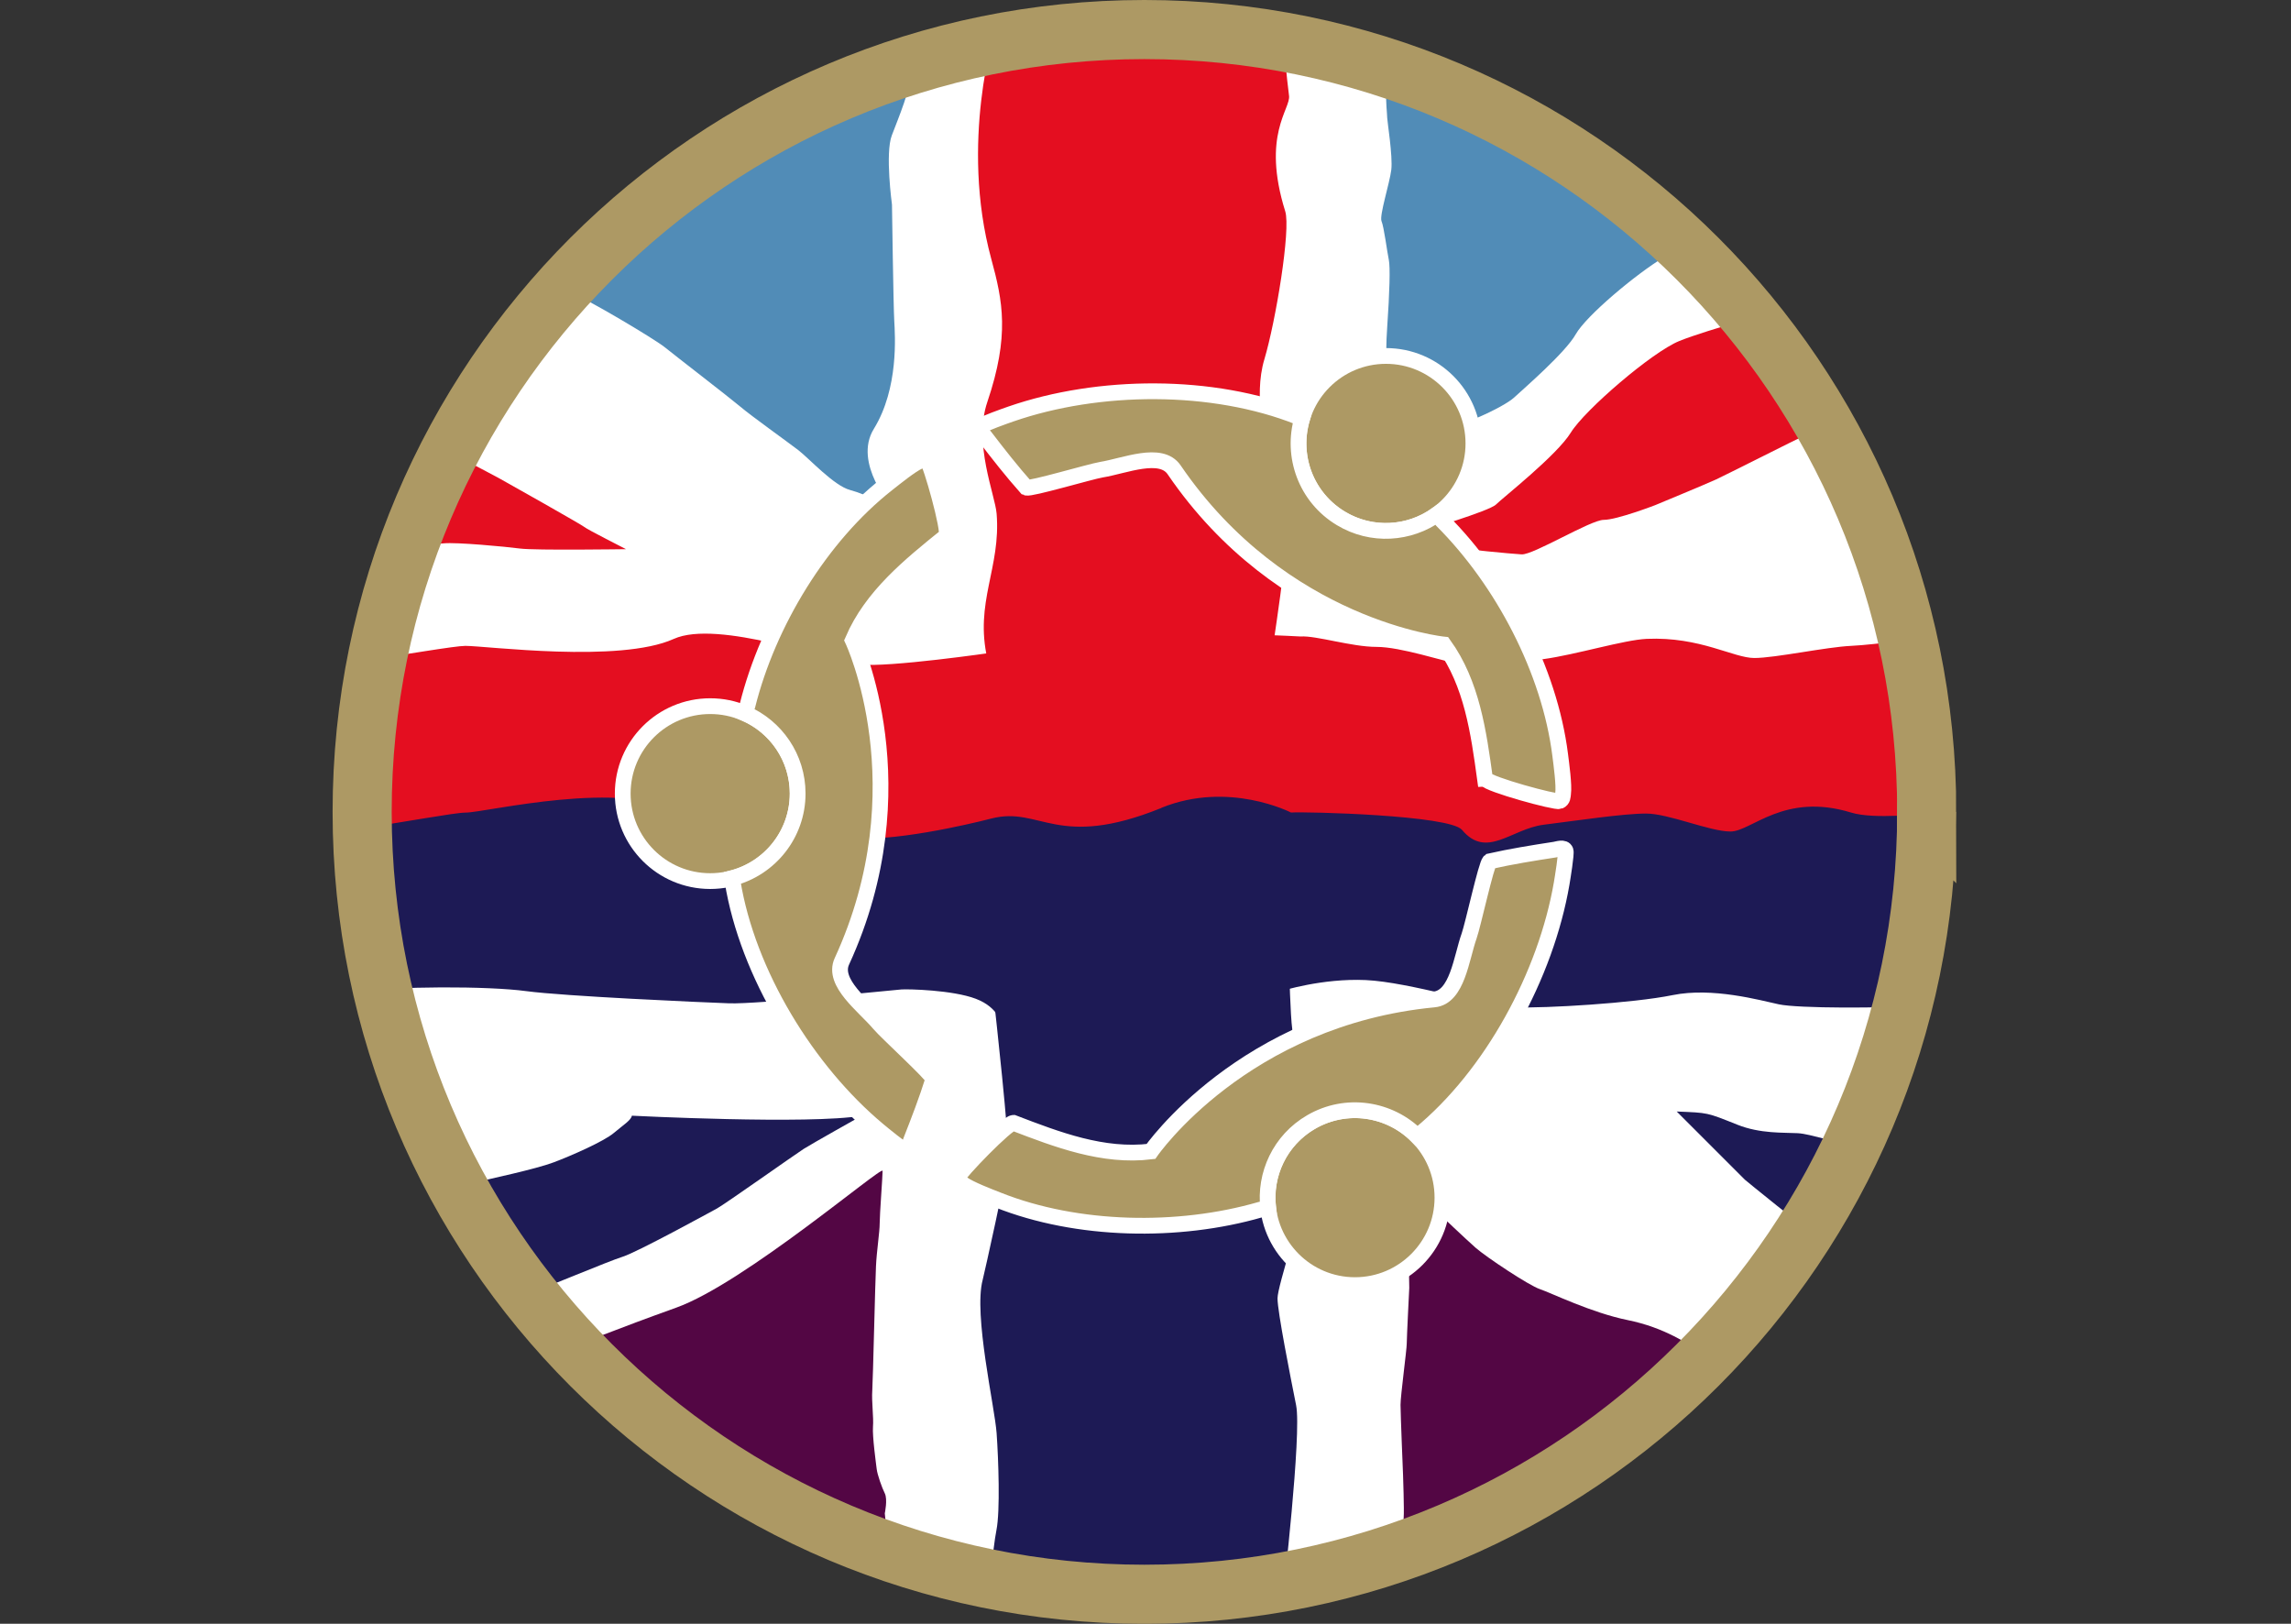
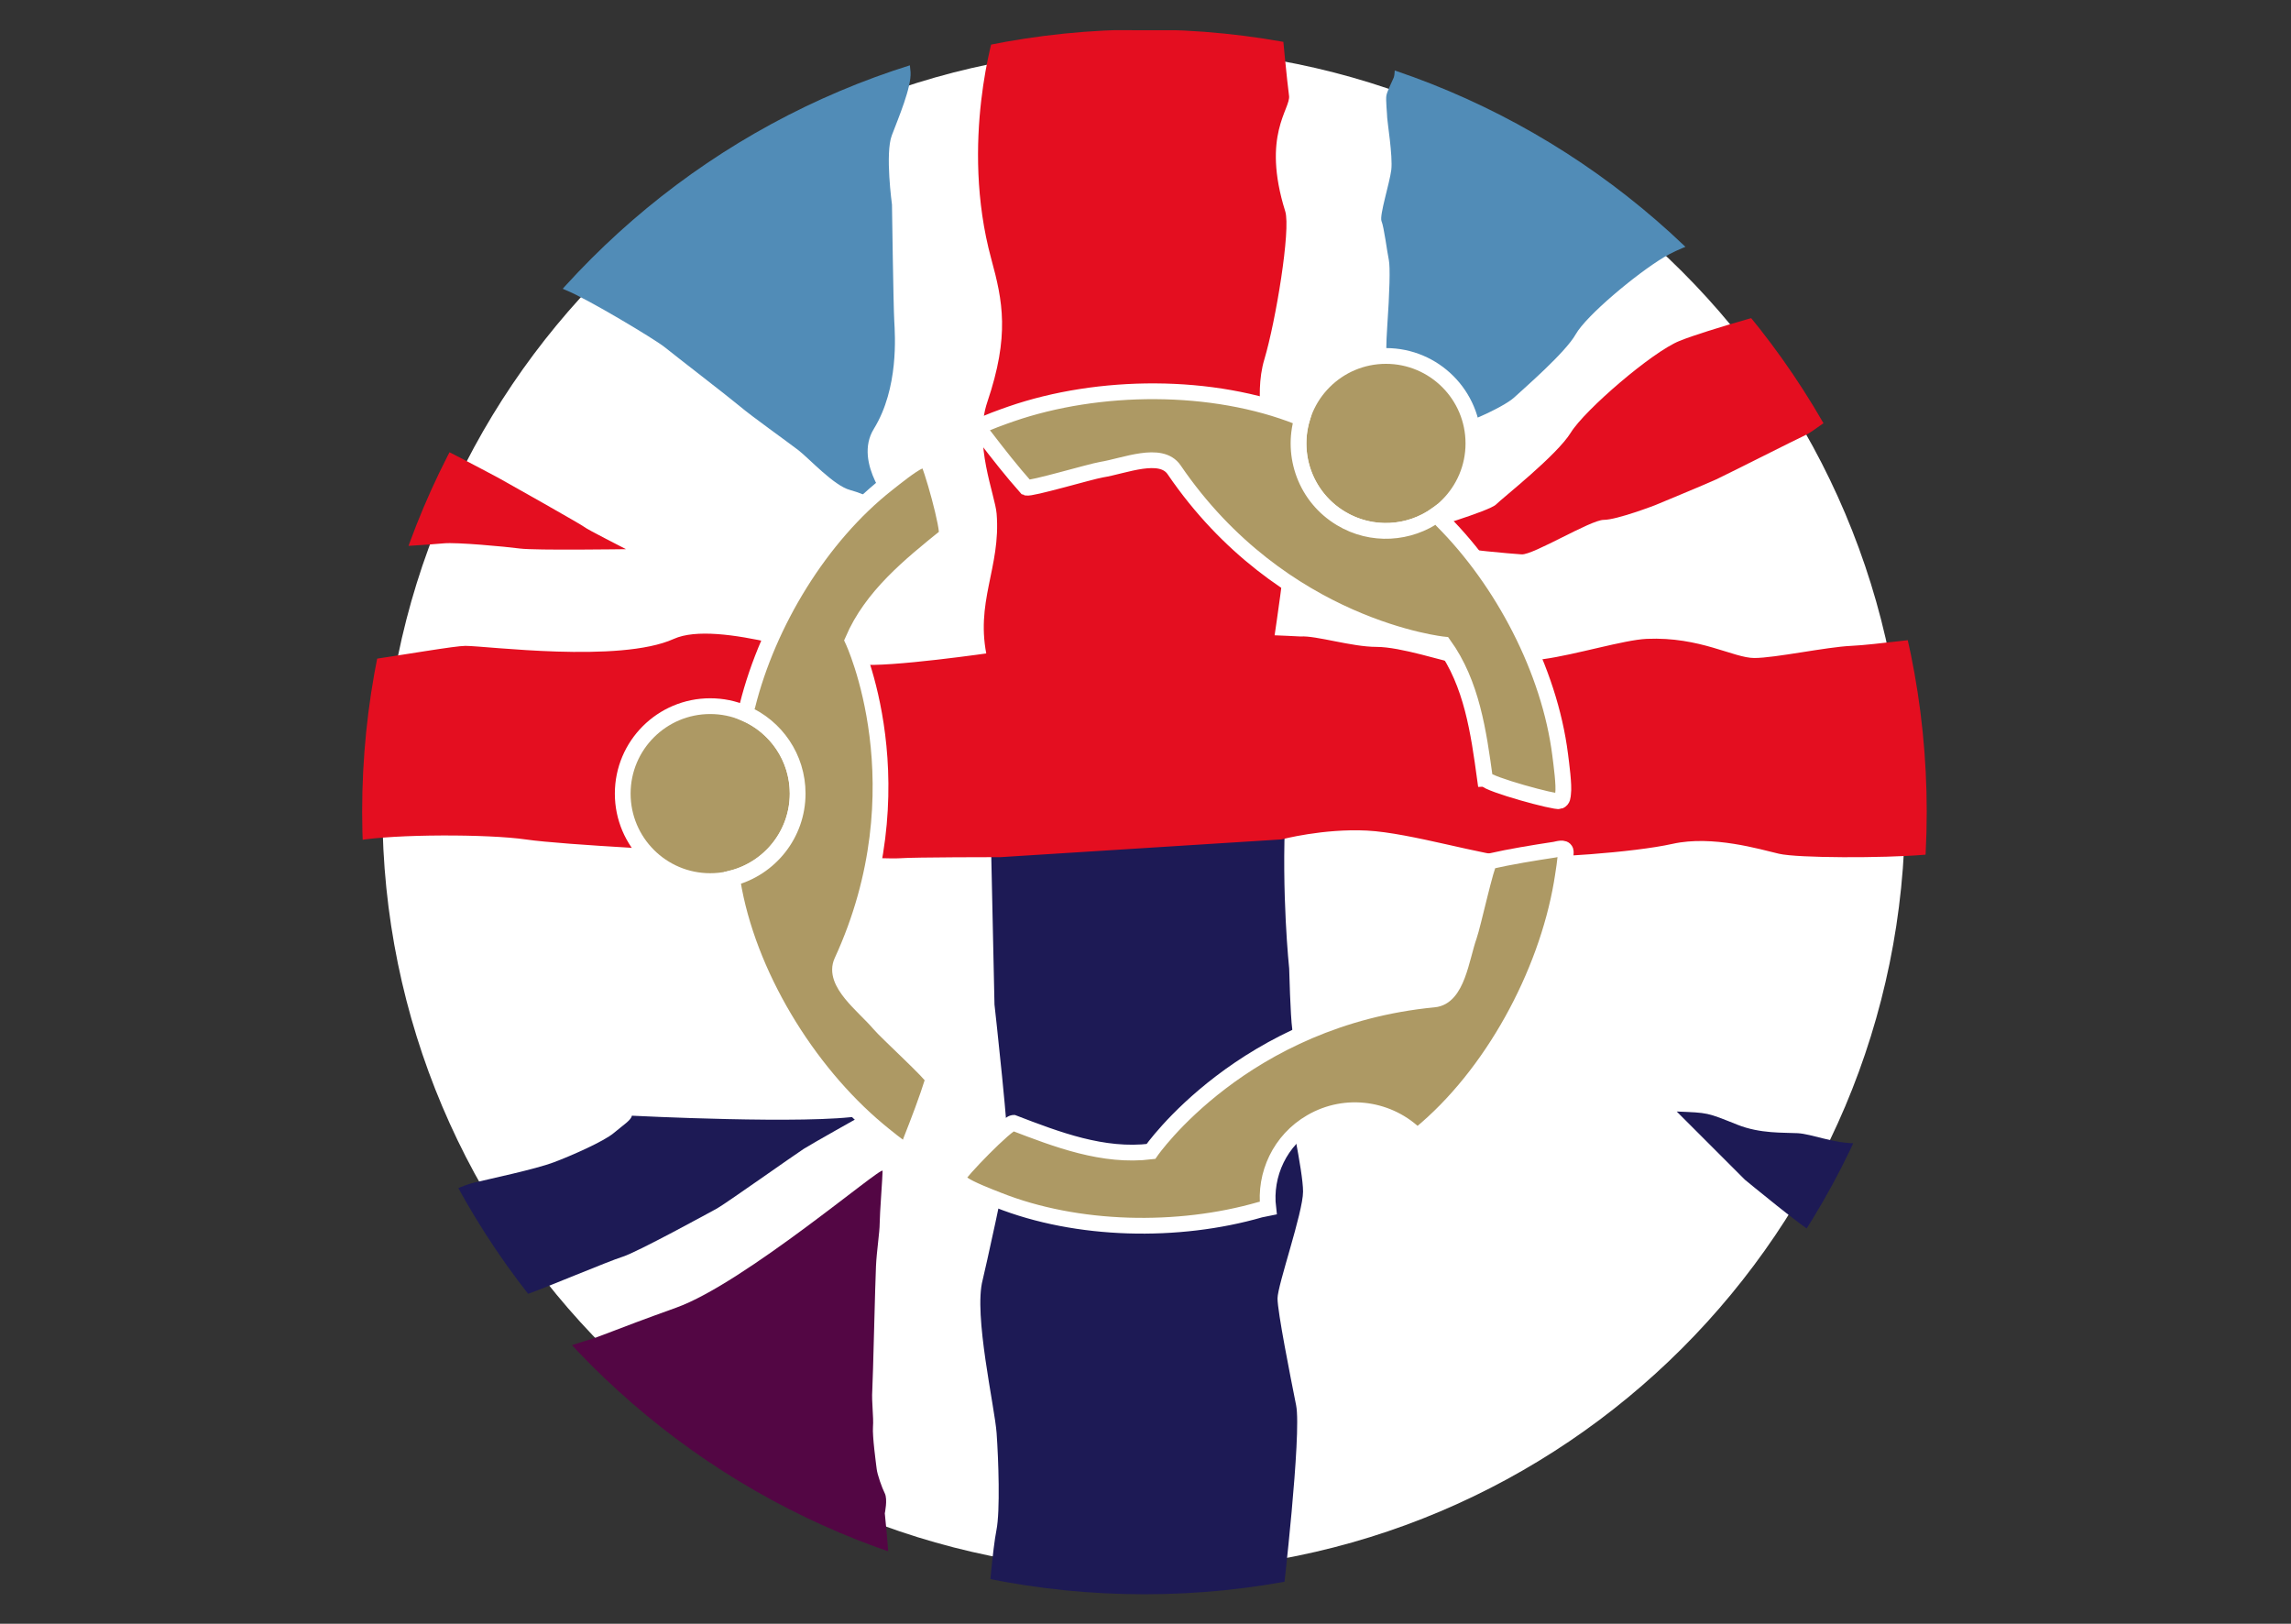
<svg xmlns="http://www.w3.org/2000/svg" data-bbox="0.01 3.75 290.72 199.63" viewBox="0 0 290.75 206.05" data-type="ugc">
  <rect x="0" y="0" width="290.75" height="206.05" fill="#333333" stroke="none" />
  <g>
    <defs>
      <clipPath id="51c1d370-a128-4377-b580-1fc615dc45fd">
        <path d="M244.52 103.03c0 54.83-44.45 99.28-99.29 99.28s-99.27-44.45-99.27-99.28S90.4 3.75 145.23 3.75s99.29 44.45 99.29 99.28Z" stroke="#ad9964" stroke-width="7.5" />
      </clipPath>
    </defs>
    <path fill="#ffffff" d="M241.77 102.78c0 53.362-43.258 96.62-96.62 96.62s-96.62-43.258-96.62-96.62S91.788 6.16 145.15 6.16s96.62 43.258 96.62 96.62" />
    <g clip-path="url(#51c1d370-a128-4377-b580-1fc615dc45fd)">
      <path d="M7.74 3.82S42.82 21.5 46.05 23.01C49.29 24.52 59 30.46 60.08 31s9.07 4.75 11.76 5.83c2.7 1.08 11.33 6.26 12.52 7.23s8.2 6.37 9.6 7.55c1.4 1.19 5.93 4.42 7.34 5.5 1.4 1.08 4.53 4.53 6.58 5.07s5.39 2.27 5.39 2.27-5.06-5.67-2.37-10.03c3.18-5.17 2.69-11.88 2.59-13.72-.11-1.83-.29-14.74-.29-14.74s-.89-6.51-.02-8.78c.86-2.27 2.49-6.08 2.38-8.02s-1.09-5.34-1.09-5.34z" fill="#518cb7" />
      <path d="M176.05 56.15s-1.63-4.27-.72-6.92c.92-2.64.41-3.36.72-7.73.3-4.37.4-7.63.2-8.55s-.61-4.17-.92-4.88c-.3-.71 1.03-4.81 1.24-6.53.2-1.73-.52-6.18-.52-6.59s-.21-2.34-.1-2.85c.1-.51.61-1.53.92-2.24.3-.71.1-4.07 0-4.38-.1-.3-.1-1.67-.1-1.67h90.46s-9.15 8.69-10.07 9.3-3.26 1.42-8.44 1.73c-5.19.3-7.12 2.54-9.26 4.48-2.14 1.93-5.59 5.59-5.59 5.59s-5.19 2.54-8.45 3.15-10.69 2.44-14.25 4.58-9.87 7.43-11.19 9.77-6.51 6.82-7.83 8.04-7.33 4.07-10.59 4.27c-3.27.2-4.69 1.02-5.51 1.42Z" fill="#518cb7" />
      <path d="M7.16 203.38h104.85s-.37-.55-.09-1.58.84-2.44.84-3.85-.47-5.91-.47-5.91.38-1.78 0-2.53c-.37-.75-.94-2.35-1.03-3.1s-.56-4.13-.47-5.35c.1-1.22-.19-3.19-.09-4.6.09-1.41.37-13.8.47-15.77.09-1.97.47-4.32.47-5.45s.37-5.92.37-6.66-17.55 14.27-26.19 17.36c-8.63 3.1-9.29 3.57-11.54 4.22-2.25.66-15.39 5.07-18.49 7.98s-8.26 5.82-9.11 6.2c-.84.37-6.57 2.25-8.35 3.38s-8.82 6.76-10.23 7.51-4.98 1.88-9.48 1.97-11.45 6.18-11.45 6.18Z" fill="#530644" />
-       <path d="M177.81 203.38h86.8s-13.67-12.14-18.06-13.24c-4.4-1.1-13.12-1.96-16.49-4.87-3.38-2.9-6.28-4.63-7.38-6.28s-3.85-5.35-6.13-6.91c-2.27-1.57-5.34-3.62-9.97-4.56s-9.74-3.46-11.15-3.93-6.83-4.08-8.17-5.26c-1.33-1.18-4.32-4.01-5.1-4.79-.79-.79-3.55-3.93-3.55-3.93l.24 13.82s-.32 6.28-.32 7.07-.79 6.6-.79 7.77.32 8.88.32 8.88.16 4.55.08 5.42.08 4.71 0 5.73-.31 5.07-.31 5.07Z" fill="#530644" />
      <path d="M.13 53.95v13.17s1.23-.11 2.12.33c.89.45 1.89.5 2.44.5s2.22.44 2.83.55 2.95.72 3.61.67c.67-.06 2.83.11 3.17.5.33.39 3.5.78 4.28.67s2.28.39 2.83.5 7.61.06 9.11-.39c0 0-7.22-3.95-7.5-4.17s-4.83-2.95-5.28-3.22c-.45-.28-4.22-2.28-4.61-2.66-.39-.39-3.28-1.95-3.55-2.06-.28-.11-2.89-1.61-3.78-2.06-.89-.44-5.68-2.33-5.68-2.33Z" fill="#0d529f" />
      <path d="M290.58 44.08V66.1s-4.46.31-5.61.31-4.12.61-5.34.79c-1.21.18-5.04.24-5.88.18-.85-.06-3.58-.49-4.85-.61-1.28-.12-4.24.43-4.85.43s-3.34.24-4.06.24-2.67.06-2.98.06-1.7.06-1.7.06l5.09-3.52 3.82-2.67 3.03-2s2.61-1.46 3.83-1.94c1.21-.48 3.09-1.52 3.58-1.7.48-.18 2.85-2.18 3.82-2.85s3.09-2.67 4.06-3.4 3.52-2.31 3.52-2.31 1.82-1.45 2.18-1.51c.37-.06 2.49-1.76 2.49-1.76" fill="#0d529f" />
      <path d="M.13 153.13v-15.74s6.13.18 6.98.14 4.29-.18 5.81-.49 6.03-.18 6.93-.09c.89.09 3.08.31 3.76.36.67.04 2.46.36 3.44.31s3.98 0 3.98 0-3.84 1.65-4.56 2.46c-.71.8-7.6 4.29-7.6 4.29s-4.87 2.1-7.33 2.5-5.5 1.74-6.08 2.15-4.3 2.76-5.33 4.11" fill="#0d529f" />
-       <path d="M290.58 160.46V140.4s-3.1-.82-4.6-.55-7.82 2.65-8.91 2.86c-1.09.2-4.83 1.15-6.8.68-1.97-.48-4.35-.89-6.87-.95-2.51-.07-4.42 0-5.3.27-.89.27-1.7.75-.89 1.15.82.41 3.67 1.36 4.42 1.77s3.6 2.04 4.55 3.33c.96 1.29 4.76 3.33 5.58 3.6s5.37 1.63 6.87 1.7c1.5.06 4.83 1.02 5.71 1.5.89.47 5.44 3.47 6.39 4.83" fill="#0d529f" />
      <path d="M.13 40.73V28.75S19.64 39 20.87 39.91c1.23.9 12.47 6.97 12.8 6.97s6.56 3.36 8.28 4.02c1.73.66 7.88 3.28 10.42 4.27s10.17 5.09 11.08 5.58c.9.49 10.5 5.91 10.75 6.15.25.25 5.25 2.79 5.25 2.79s-11.57.17-13.45-.08c-1.89-.25-8.12-.82-9.68-.66s-7.3.49-7.3.49-4.43-2.21-6.73-3.03-9.6-4.18-10.91-4.59-7.38-3.86-8.53-4.68-7.96-5.17-8.53-5.82c-.57-.66-6.23-4.76-6.97-5.66S1.72 40.65.14 40.74Z" fill="#e40e20" />
      <path d="M290.58 3.82v12.71s-4.1 3.45-5.31 4.2-5.21 3.16-6.14 4.28-8.47 4.84-10.71 5.77c-2.23.93-9.03 7.91-9.96 8.94-.93 1.02-4.28 3.44-7.08 3.63s-10.8 2.42-11.36 3.35-9.4 7.82-10.8 8.47-10.24 5.12-11.45 5.68-7.73 3.26-7.73 3.26-4.84 1.86-6.51 1.86-8.94 4.47-10.42 4.38c-1.49-.09-7.35-.65-8.1-.84-.74-.19-4.47-2.14-4.47-2.14s8.48-2.51 9.32-3.35 7.72-6.24 9.49-9.12 10.33-10.24 13.78-11.63c3.44-1.4 14.15-4.38 15.91-4.65 1.77-.28 7.73-4.19 8.57-5.86.84-1.68 7.26-7.07 9.12-7.45 1.86-.37 7.64-.74 8.84-1.12 1.21-.37 3.73-2.33 5.12-3.72s4-4.38 5.4-5.4c1.39-1.03 5.12-2.98 6.98-3.63s4.56-1.77 5.77-2.61 5.2-4.31 5.76-4.99h5.97Z" fill="#e40e20" />
      <path d="M.13 199.65v-18.08s17.77-11.07 23.61-12.02c5.83-.96 4.89-2.14 7.19-3.29 2.29-1.15 10.33-5.35 11.67-6.6 1.34-1.24 7.27-4.21 7.94-5.07s7.56-4.02 9.56-4.5c2.01-.48 7.85-1.72 10.14-2.58 2.3-.86 6.41-2.68 7.65-3.73 1.25-1.05 2.2-1.63 2.3-2.2 0 0 22.58 1.15 29.18 0 0 0-6.31 3.54-7.37 4.21-1.05.67-9.95 6.98-11 7.56-1.05.57-10.14 5.55-11.96 6.12s-10.24 4.12-11.96 4.69-11.29 4.59-14.16 6.22c0 0-8.7 5.4-10.71 7.11-2.01 1.7-10.95 4.12-13.96 6.23s-6.53 4.82-7.33 5.32-3.21.71-4.02 1.21c-.8.5-5.12 1.71-6.83 1.91s-8.13 5.97-9.94 7.5Z" fill="#1d1a55" />
      <path d="M212.81 141.05c4.02.17 3.74.1 7.67 1.67 2.92 1.17 5.9.98 7.67 1.08s4.53 1.28 7.28 1.28 6.1 0 6.39.3c.29.29 9.74 6 11.9 6.1 2.17.1 8.16 3.34 11.31 6 3.15 2.65 10.23 5.99 12.39 6.19s6.89 1.47 8.36 2.85 4.81 4.92 4.81 4.92v17.41s-6.68-8.06-9.14-8.06-9.73.09-10.62-.2c-.88-.29-5.21-3.05-6.1-4.23s-5.11-4.91-6.2-5.5c-1.08-.59-5.7-3.15-10.23-3.84s-7.57-4.42-9.54-5.31-7.28-4.72-8.36-5.11-8.95-6.89-8.95-6.89l-8.65-8.65Z" fill="#1d1a55" />
      <path d="m125.68 102.99.53 24.49s1.98 17.69 1.74 19.61c-.24 1.93-2.99 14.37-3.24 15.33-1.18 4.42 1.53 16.08 1.77 19.45s.46 9.89-.02 12.29c-.48 2.41-.97 8.52-.97 8.52h37.31s2.42-20.74 1.69-24.35c-.72-3.61-2.36-11.87-2.36-13.56s3.24-10.91 3.24-13.56-1.85-10.74-2.09-12.91.96-6.02.72-7.7-.39-7.68-.39-7.68-1.01-9.55-.47-19.93h-37.45Z" fill="#1d1a55" />
      <path d="m162.72 3.86-36.44-.05s-4.52 14.2-.48 29.04c1.46 5.35 2.36 9.72-.5 18.17-1.79 5.28.98 11.74 1.18 14.15.57 6.89-2.84 11.26-1.16 18.48l.43 20.04h37.45c.56-10.73-.97-19.79-1.95-19.67 0 0 2.58-16.51 2.1-18.2s-2.17-7.46-2.41-8.43c-.24-.96-1.93-6.98-.48-11.79 1.44-4.82 3.37-16.47 2.65-18.78-3.04-9.71.72-13 .48-14.68-.24-1.69-.86-8.29-.86-8.29Z" fill="#e40e20" />
      <path d="M126.03 82.8s-13.34 1.94-16.95 1.52-18.01-5.76-23.58-3.24c-6.87 3.1-23.78.88-26.44.88s-25.14 4.42-28.43 3.09c-2.68-1.09-13.49-.7-18.55-1.26S.01 82.39.01 82.39v22.88s12.17.82 20.25 2.06c7.1 1.09 20.24.18 25.06-.66s16.63-.84 21.44-.14c4.82.7 22.16 1.55 25.78 1.68 3.61.14 20 .84 21.68.7 1.69-.14 12.77-.14 12.77-.14l35.65-2.25s5.3-1.4 10.84-1.12c5.55.28 14.95 3.23 18.81 3.37 3.85.14 14.94-.56 19.99-1.69 5.06-1.12 11.08.7 13.49 1.26s13.25.56 18.31.14 9.63.14 11.56 0 7.47-.98 9.39-.56c1.93.42 10.36.84 12.77.14s6.75-.84 8.91-.7 3.95.28 3.95.28V81.96s-24.9-.14-28.52.14c-3.61.28-11.89-1.32-14.54-1.32s-9.55 1.04-12.68 1.18-9.63 1.54-12.28 1.54-6.87-2.72-13.65-2.43c-2.89.13-9 2.01-13.1 2.57-4.09.56-7.95 1.12-10.36.7s-7.72-2.25-10.85-2.25-7.69-1.46-9.62-1.32c0 0-40.73-2.19-39.04 2.02Z" fill="#e40e20" />
-       <path d="M147.39 102.53c-13.26 5.36-15.32-.24-21.54 1.33 0 0-9.7 2.56-16.18 2.56-3.63 0-17.71-.14-22.92-3.17-7.73-4.5-25.05-.13-27.7-.13s-25.42 4.77-28.42 2.85c-2.44-1.56-13.49-.65-18.55-1.17S.01 103.51.01 103.51v21.1s14-.52 20.98 1.03c6.98 1.56 19.51 1.04 24.33.26s16.62-.78 21.44-.13 22.16 1.42 25.78 1.55c3.61.13 20.17-1.63 21.86-1.76.84-.06 6.47.06 9.43 1.18s3.24 3.24 3.24 3.24l35.57-4.22s5.16-1.64 10.7-1.39c5.55.26 15.09 3.33 18.94 3.46 3.86.13 14.94-.52 19.99-1.55 5.06-1.03 11.08.65 13.49 1.17s13.25.52 18.31.13 9.63.13 11.56 0 7.47-.91 9.4-.52c1.92.39 10.35.78 12.76.13s6.75-.78 8.91-.65c2.17.13 3.94.26 3.94.26v-23.69s-20.63 5.95-28.51.13c-2.92-2.15-13.01 0-15.66 0s-8.56.79-11.56-.13c-8.52-2.6-12.64 2.41-15.29 2.41s-7.83-2.28-10.72-2.28-8.91.91-13 1.42c-4.1.52-7.22 4.39-10.36.65-1.57-1.87-19.77-2.33-21.7-2.2 0 0-7.89-4.07-16.44-.6Z" fill="#1d1a55" />
    </g>
-     <path d="M244.52 103.03c0 54.83-44.45 99.28-99.29 99.28s-99.27-44.45-99.27-99.28S90.4 3.75 145.23 3.75s99.29 44.45 99.29 99.28Z" fill="none" stroke="#ad9964" stroke-width="7.5" />
    <path fill="#ad9964" stroke="#ffffff" stroke-miterlimit="10" stroke-width="2" d="M101.23 100.71c0 6.13-4.97 11.1-11.1 11.1s-11.1-4.97-11.1-11.1 4.97-11.1 11.1-11.1 11.1 4.97 11.1 11.1z" />
    <path d="M120.12 68c.41-.71-2.01-9.27-2.43-9.56-.38-.27-.7-.05-1.04.1-.98.41-3.09 2.12-4.03 2.86-8.49 6.67-15.14 17.64-17.76 28.13 0 0-.14.34-.34.98 3.95 1.7 6.71 5.62 6.71 10.19 0 5.16-3.53 9.49-8.3 10.73.01.15.02.28.04.43 1.9 11.67 9.46 24.01 18.47 31.54.5.42 2.98 2.46 3.33 2.52.54.09.68-.78.82-1.13 1.02-2.59 2.03-5.21 2.86-7.87-.07-.56-5.93-5.89-6.87-7.01-1.92-2.27-5.98-5.2-4.74-7.91 10.17-22.11 1.38-40.75 1.38-40.75 2.4-5.61 7.27-9.52 11.9-13.26Z" fill="#ad9964" stroke="#ffffff" stroke-miterlimit="10" stroke-width="2" />
    <path fill="#ad9964" stroke="#ffffff" stroke-miterlimit="10" stroke-width="2" d="M186.99 56.27c0 6.13-4.97 11.1-11.1 11.1s-11.1-4.97-11.1-11.1 4.97-11.1 11.1-11.1 11.1 4.97 11.1 11.1z" />
    <path d="M188.48 98.82c.4.72 8.98 3.05 9.44 2.84.43-.19.4-.57.45-.95.15-1.05-.22-3.74-.37-4.93-1.35-10.71-7.32-22.06-14.97-29.71 0 0-.22-.29-.67-.79-3.49 2.51-8.28 2.86-12.19.5-4.43-2.66-6.32-7.91-4.92-12.65-.13-.06-.26-.13-.39-.19-10.98-4.38-25.45-4.25-36.55-.41-.62.21-3.65 1.29-3.88 1.56-.35.41.32.98.55 1.29 1.69 2.21 3.42 4.42 5.27 6.5.52.22 8.1-2.04 9.54-2.28 2.94-.48 7.54-2.45 9.22.02 13.71 20.1 34.22 22.17 34.22 22.17 3.57 4.95 4.42 11.13 5.23 17.03Z" fill="#ad9964" stroke="#ffffff" stroke-miterlimit="10" stroke-width="2" />
-     <path fill="#ad9964" stroke="#ffffff" stroke-miterlimit="10" stroke-width="2" d="M183.06 151.98c0 6.13-4.97 11.1-11.1 11.1s-11.1-4.97-11.1-11.1 4.97-11.1 11.1-11.1 11.1 4.97 11.1 11.1z" />
    <path d="M128.61 142.49c-.82 0-7 6.4-7.04 6.9-.04.46.31.63.61.85.85.64 3.38 1.61 4.5 2.05 10.03 3.98 22.85 4.22 33.25 1.22 0 0 .36-.06 1.02-.2-.51-4.27 1.49-8.63 5.44-10.92 4.46-2.6 9.98-1.72 13.45 1.79.12-.09.24-.16.36-.25 9.14-7.51 16-20.25 17.99-31.82.11-.65.63-3.81.5-4.15-.19-.51-1.01-.2-1.39-.14-2.75.42-5.53.87-8.24 1.48-.44.34-2.12 8.08-2.61 9.46-1 2.81-1.49 7.79-4.46 8.07-24.22 2.32-35.93 19.29-35.93 19.29-6.06.74-11.89-1.5-17.44-3.63Z" fill="#ad9964" stroke="#ffffff" stroke-miterlimit="10" stroke-width="2" />
  </g>
</svg>